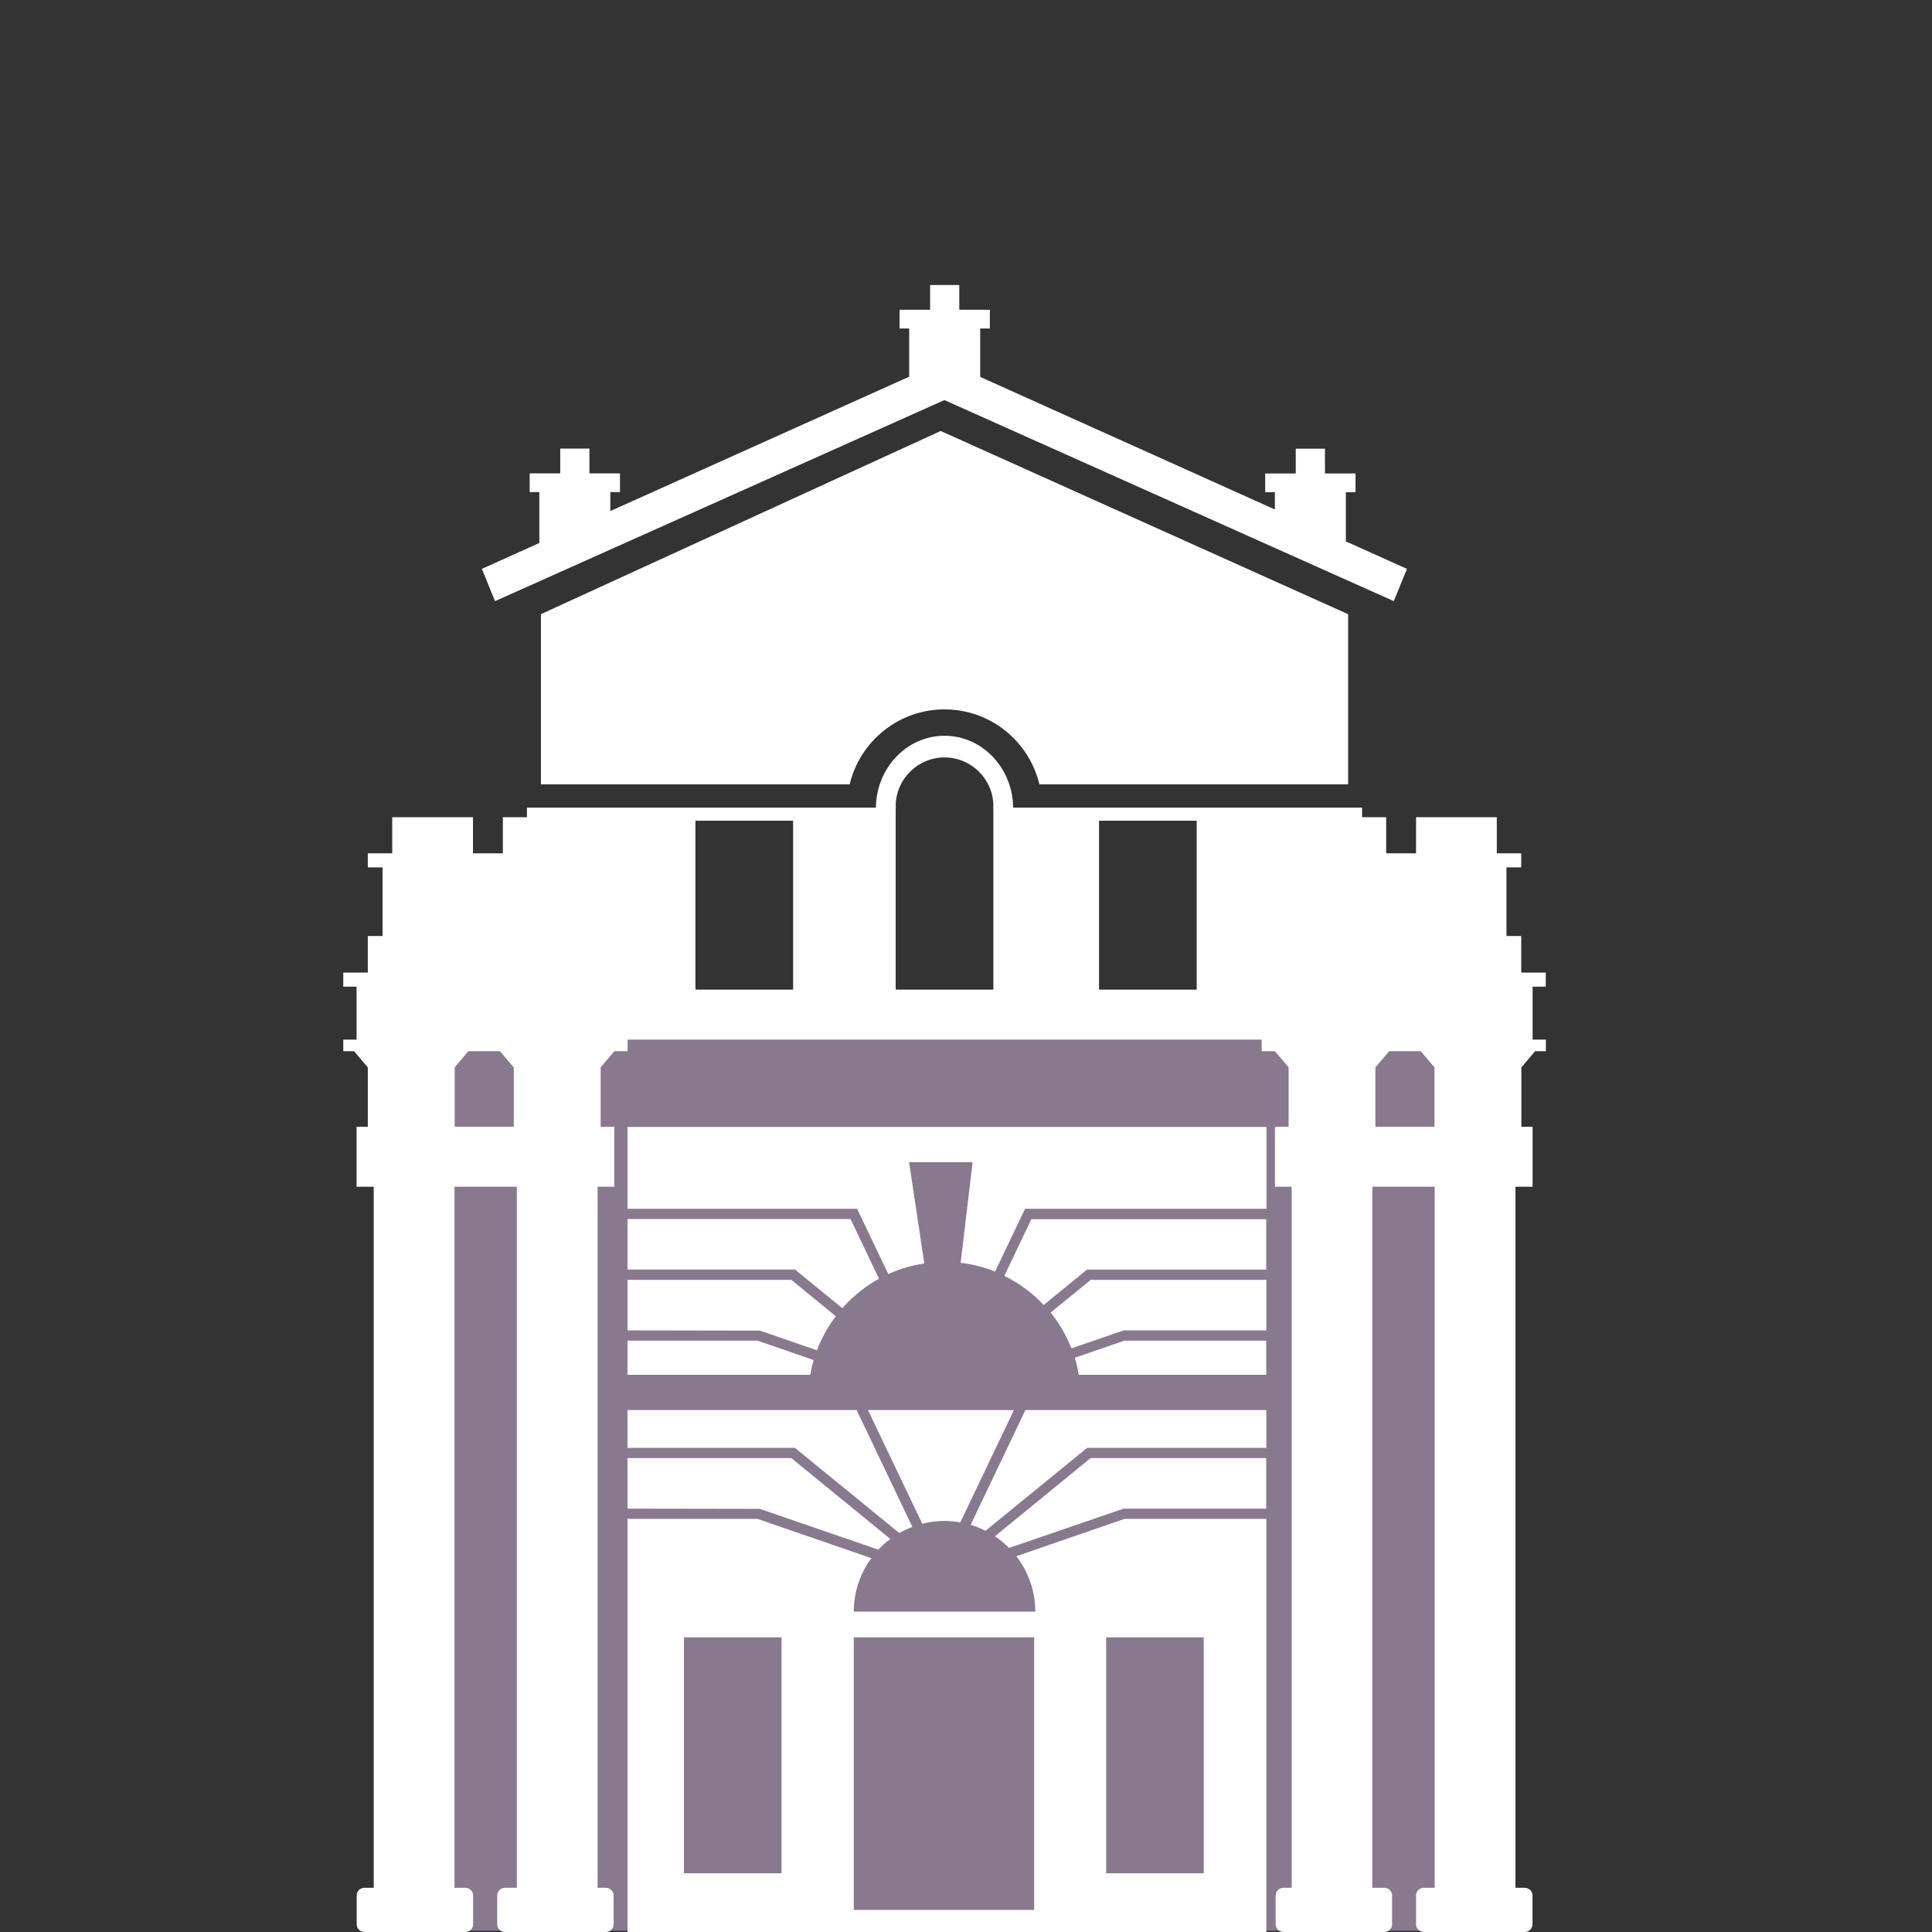
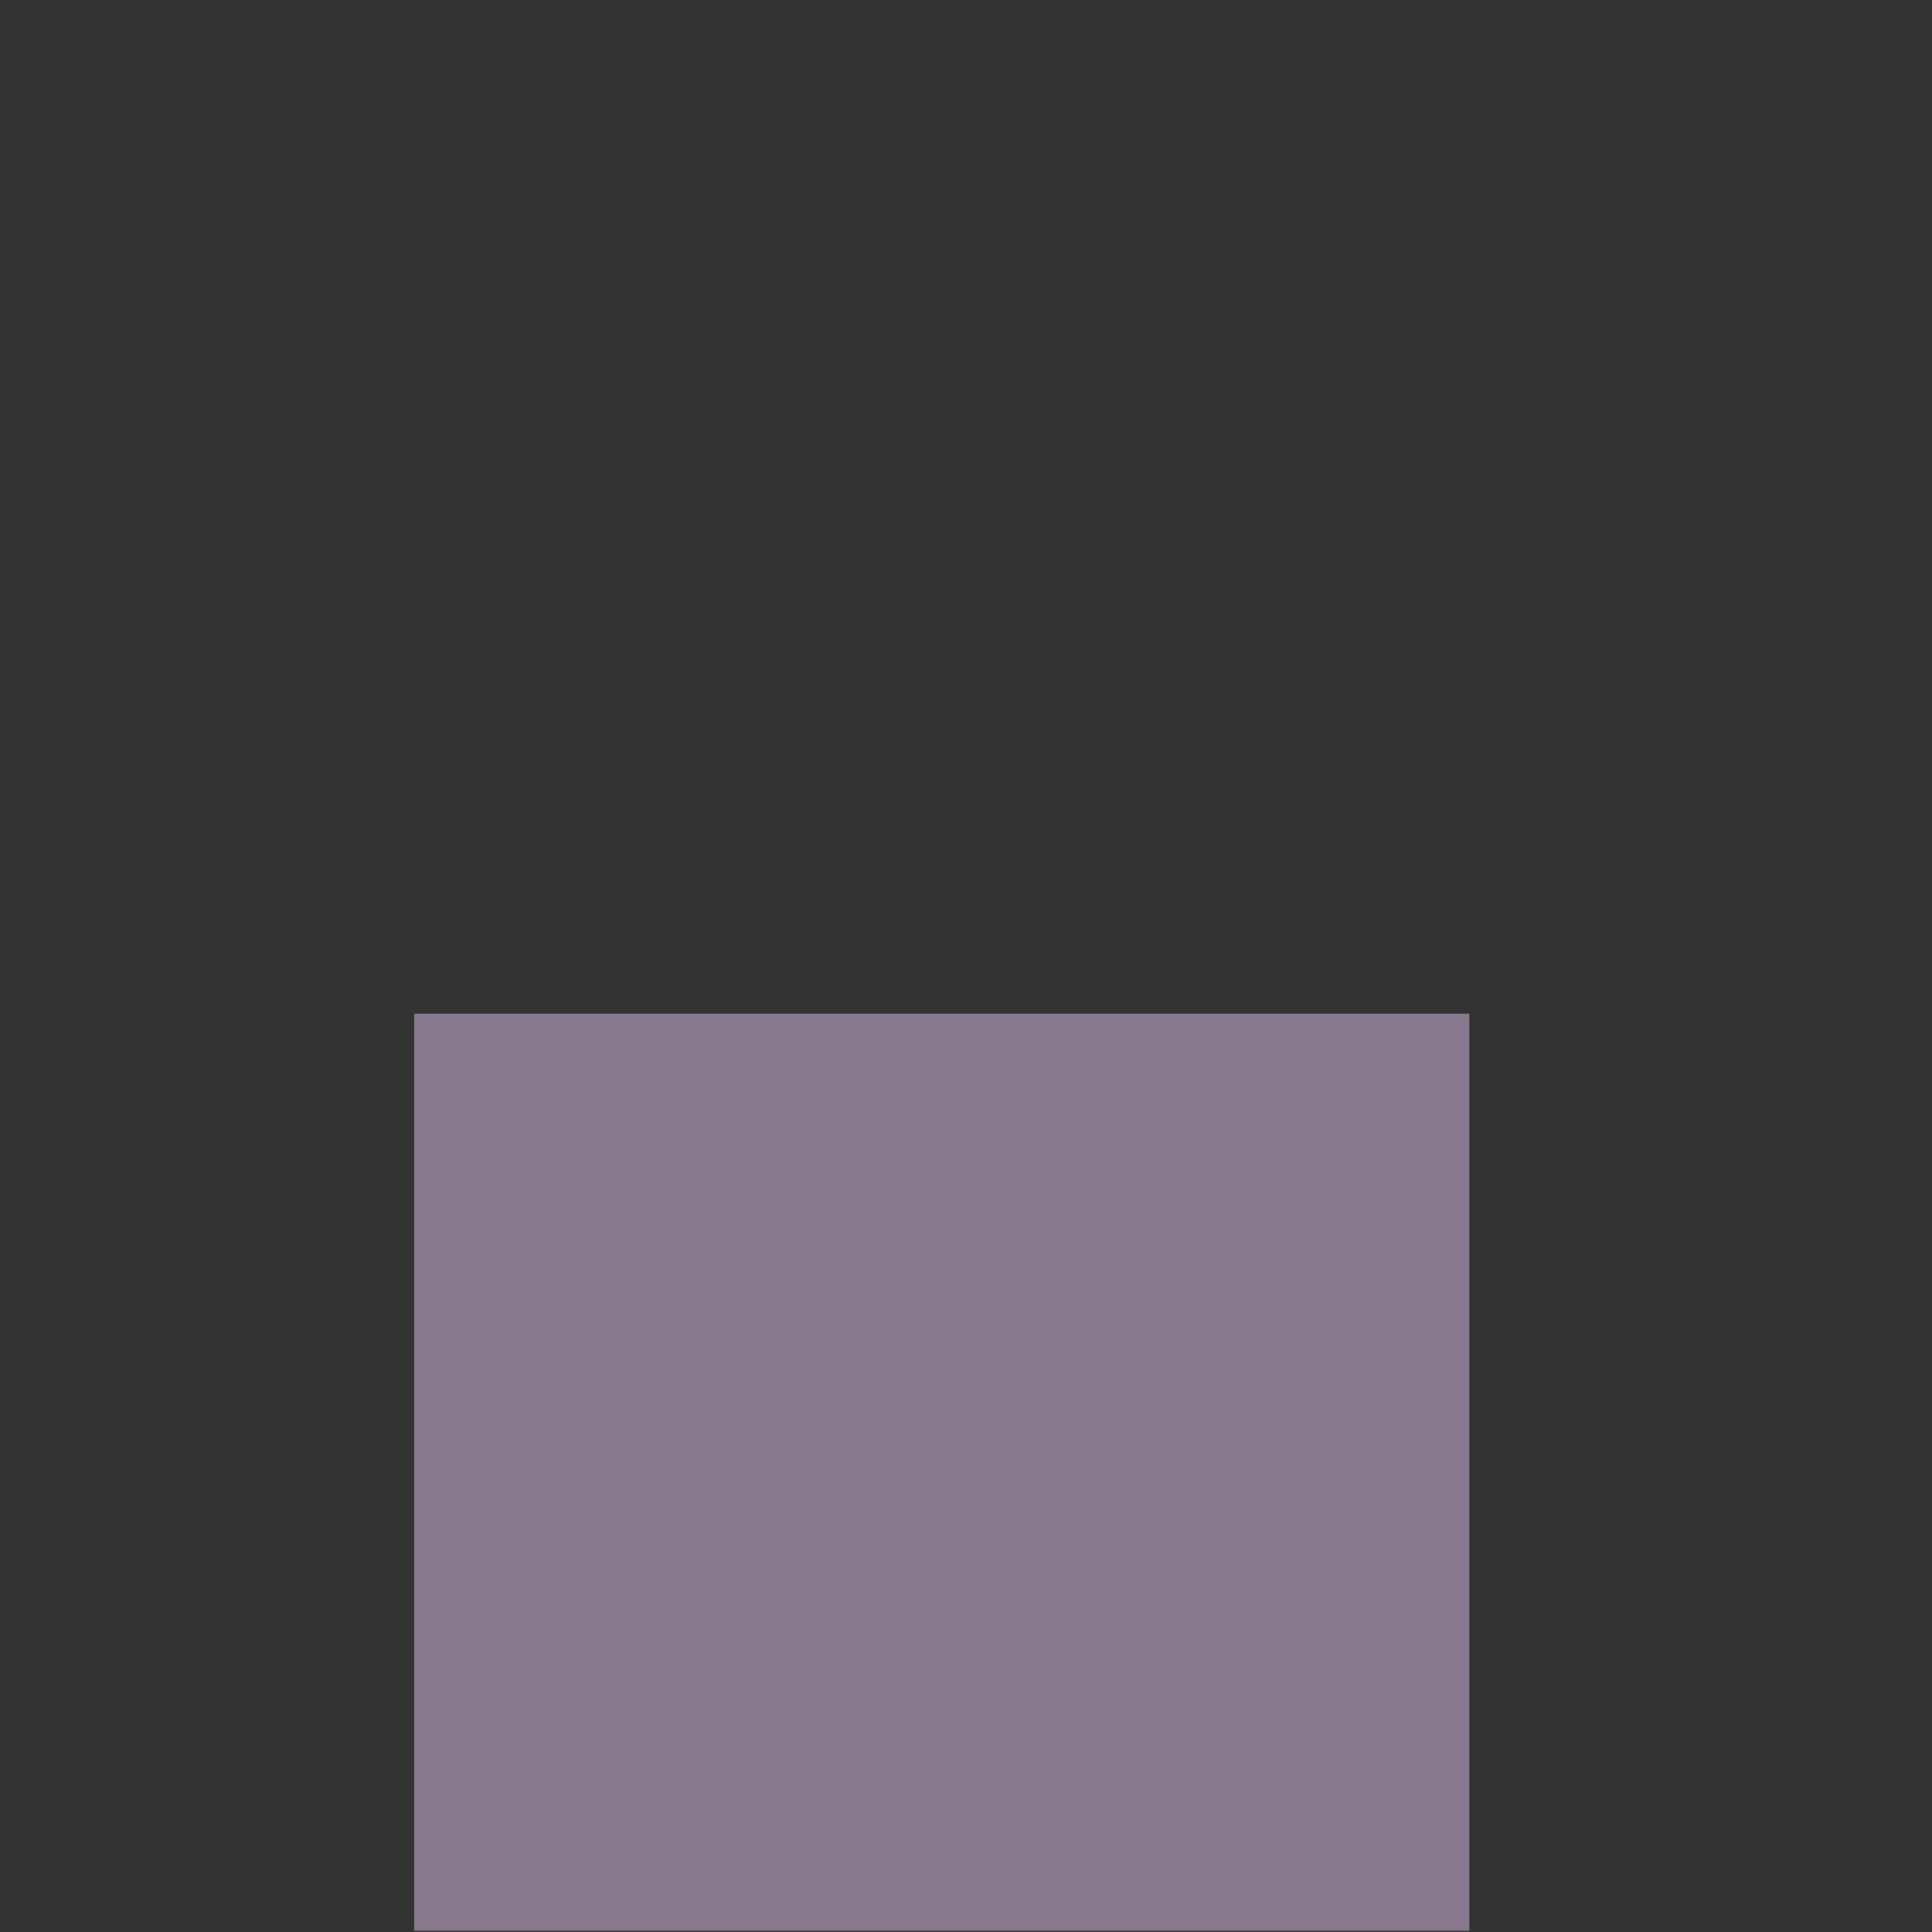
<svg xmlns="http://www.w3.org/2000/svg" id="seaton" viewBox="0 0 170.08 170.08">
  <rect x="0" y="0" width="170.08" height="170.08" fill="#333333" stroke="none" />
  <defs>
    <style>
      .cls-1 {
        fill: #fff;
      }

      .cls-2 {
        fill: #89798f;
      }
    </style>
  </defs>
  <rect class="cls-2" x="36.46" y="89.24" width="92.89" height="80.73" />
-   <path class="cls-1" d="M66.9,132.83l-11.66-.02v-4.45h14.42l8.72,7.12c-.38.28-.73.6-1.06.94l-10.43-3.59ZM71.63,119.73l-4.95-1.71h-11.44v3.01h16.09c.08-.44.17-.87.3-1.3ZM79.17,134.96c.37-.21.75-.39,1.15-.54l-4.91-10.29h-20.17v3.33h14.74l9.19,7.5ZM74.15,115.17c.92-1.04,2.01-1.93,3.23-2.6l-2.5-5.25h-19.64v4.44h14.74l4.17,3.4ZM71.92,118.87c.41-1.09.97-2.09,1.66-3l-3.92-3.2h-14.42v4.45l11.66.02,5.02,1.73ZM83.15,133.89c.48,0,.94.05,1.39.13l4.72-9.89h-12.85l4.78,10.01c.63-.16,1.28-.25,1.96-.25ZM94.62,119.53c.15.49.26.99.35,1.5h16.5v-3.01h-12.48l-4.38,1.51ZM92.49,115.55c.76.94,1.38,2,1.83,3.15l4.61-1.58h12.55v-4.45h-15.46l-3.53,2.88ZM85.45,134.23c.46.14.89.32,1.31.53l8.94-7.3h15.78v-3.33h-21.21l-4.82,10.1ZM99,133.71h12.48v36.37h-56.24v-36.37h11.44l10.03,3.46c-.97,1.32-1.55,2.95-1.55,4.71h15.98c0-1.84-.63-3.53-1.67-4.88l9.53-3.29ZM68.8,144.14h-8.59v20.77h8.59v-20.77ZM91.04,144.14h-15.88v24h15.88v-24ZM105.97,144.14h-8.59v20.77h8.59v-20.77ZM87.59,135.24c.45.3.86.65,1.24,1.03l10.09-3.46h12.55v-4.45h-15.46l-8.42,6.88ZM88.41,112.32c1.31.64,2.48,1.51,3.47,2.56l3.81-3.11h15.78v-4.44h-20.68l-2.38,5ZM55.24,99.21v7.2h20.21l2.75,5.75c.99-.45,2.06-.77,3.17-.93l-1.34-8.92h5.59l-1.05,8.86c1.06.12,2.07.39,3.03.77l2.64-5.53h21.25v-7.2h-56.24ZM118.48,47.65v-4.32h.85v-1.65h-2.69v-2.18h-2.57v2.18h-2.69v1.65h.85v1.52l-25.94-11.67v-4.26h.85v-1.65h-2.69v-2.18h-2.57v2.18h-2.69v1.65h.85v4.24l-26.31,11.83v-1.67h.85v-1.65h-2.69v-2.18h-2.57v2.18h-2.69v1.65h.85v4.48l-5.06,2.28,1.16,2.84,39.56-17.7,39.56,17.7,1.16-2.84-5.4-2.43ZM47.62,54.07v14.98h27.18c.9-3.78,4.29-6.6,8.35-6.6s7.45,2.82,8.35,6.6h27.18v-14.98l-35.87-16.13-35.2,16.13ZM134.92,86.86v4.66h1.17v1.02h-.95l-1.2,1.42h-.01v5.23h.99v5.28h-1.51v61.72h.82c.38,0,.68.31.68.68v2.53c0,.38-.31.68-.68.68h-8.89c-.38,0-.68-.31-.68-.68v-2.53c0-.38.3-.68.68-.68h.96v-61.72h-5.49v61.72h1.06c.38,0,.68.31.68.68v2.53c0,.38-.3.68-.68.68h-8.89c-.38,0-.68-.31-.68-.68v-2.53c0-.38.31-.68.68-.68h.73v-61.72h-1.47v-5.28h1.2v-5.23h0l-1.2-1.42h-1.17v-1.02h-55.82v1.02h-1.17l-1.2,1.42h0v5.23h1.2v5.28h-1.47v61.72h.73c.38,0,.68.31.68.68v2.53c0,.38-.31.68-.68.68h-8.89c-.38,0-.68-.31-.68-.68v-2.53c0-.38.31-.68.68-.68h1.05v-61.72h-5.49v61.72h.96c.38,0,.68.31.68.68v2.53c0,.38-.3.68-.68.68h-8.89c-.38,0-.68-.31-.68-.68v-2.53c0-.38.3-.68.68-.68h.82v-61.72h-1.51v-5.28h.99v-5.23h-.01l-1.2-1.42h-.95v-1.02h1.17v-4.66h-1.17v-1.24h2.16v-3.22h1.3v-6.04h-1.3v-1.24h2.15v-3.18h7.11v3.18h2.63v-3.18h2.12v-.84h30.72c.03-3.5,2.73-6.33,6.04-6.33s6.01,2.83,6.04,6.33h30.72v.84h2.12v3.18h2.63v-3.18h7.11v3.18h2.15v1.24h-1.3v6.04h1.3v3.22h2.16v1.24h-1.17ZM45.23,99.19v-5.23h-.01l-1.2-1.42h-2.79l-1.2,1.42h0v5.23h5.21ZM69.82,72.25h-8.6v14.87h8.6v-14.87ZM87.43,71.17c0-.06.02-.12.02-.19,0-2.37-1.93-4.3-4.3-4.3s-4.3,1.93-4.3,4.3c0,.06.02.12.02.19h-.02v15.95h8.6v-15.95h-.02ZM105.35,72.25h-8.6v14.87h8.6v-14.87ZM126.28,99.19v-5.23h0l-1.2-1.42h-2.79l-1.2,1.42h-.01v5.23h5.21Z" />
</svg>